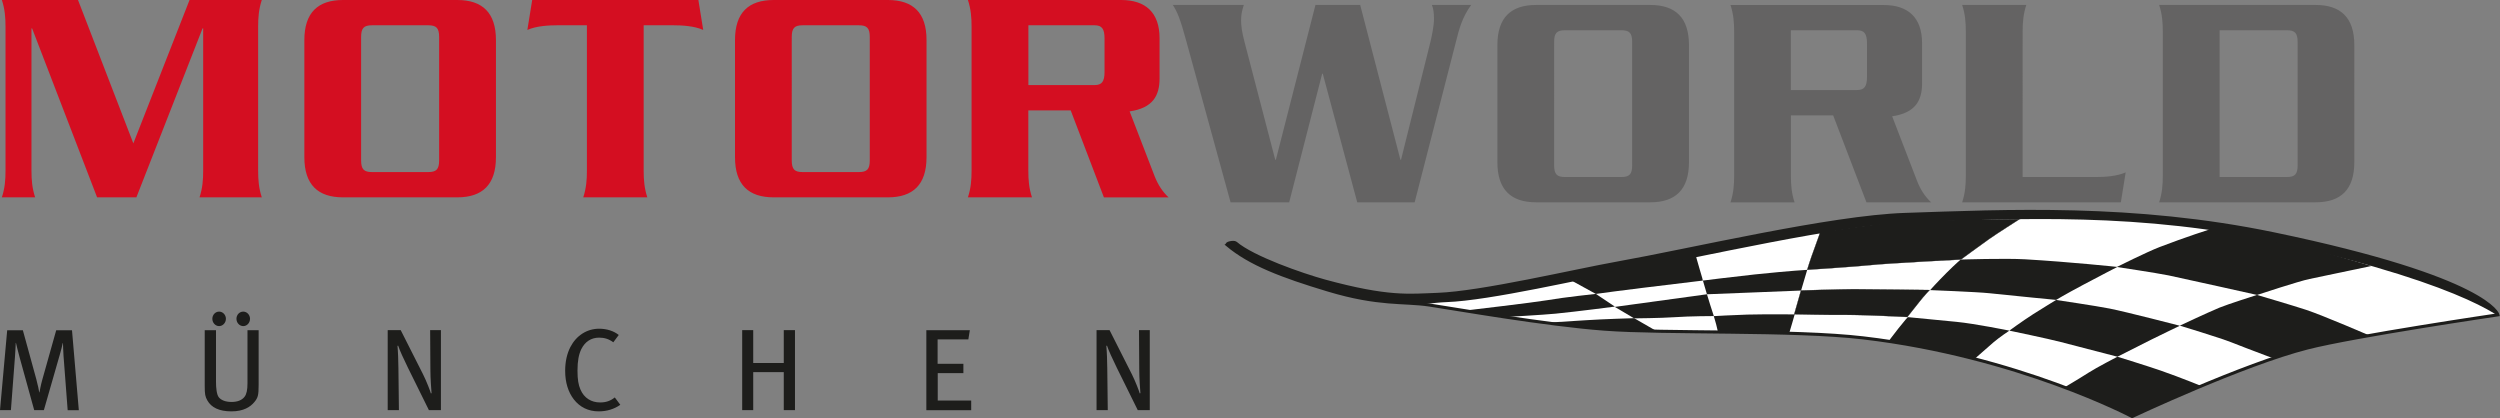
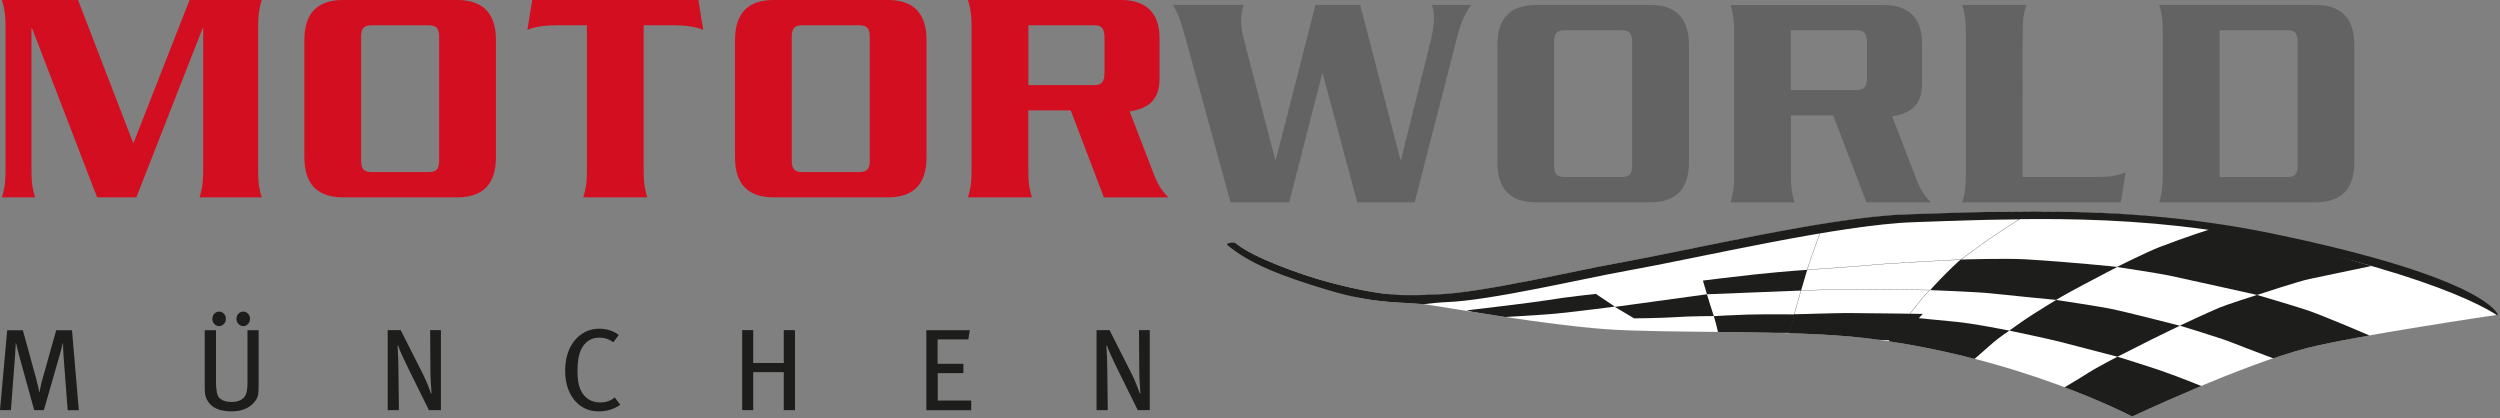
<svg xmlns="http://www.w3.org/2000/svg" id="Ebene_1" data-name="Ebene 1" viewBox="0 0 403.47 67.53">
  <rect x="0" y="0" width="403.47" height="67.53" fill="#808080" stroke="none" />
  <defs>
    <style>.cls-1, .cls-2, .cls-3 { fill: none; } .cls-2 { stroke-width: .5px; } .cls-2, .cls-3 { stroke: #1d1d1b; stroke-miterlimit: 10; } .cls-3 { stroke-width: .04px; } .cls-4 { fill: #d40e21; } .cls-5 { fill: #1d1d1b; } .cls-6 { clip-path: url('#clippath-1'); } .cls-7 { fill: #fff; } .cls-8 { clip-path: url('#clippath'); } .cls-9 { fill: #646363; }</style>
    <clipPath id="clippath">
      <path class="cls-1" d="M307.44,34.61c-12.03.4-34.51,5.73-46.37,7.85-6.98,1.25-21.97,4.8-29.06,5.05-4.62.17-7.94.66-18.22-2.15-3.64-1-11.63-3.78-14.37-6.13-.3-.26-1.67.05-1.36.3,3.67,3.07,8.75,5.02,16.27,7.28,8.19,2.47,12.21,1.8,16.3,2.41,4.58.68,18.68,3.17,28.3,3.89,9.84.74,30.44.08,41.78,1.42,24.98,2.94,43.39,12.69,43.39,12.69,0,0,17.96-8.44,28.35-11.08,7.55-1.92,30.68-5.33,30.68-5.33,0,0-1.42-5.84-36.12-13.06-13.97-2.91-27.18-3.63-39.04-3.63-7.41,0-14.3.28-20.52.49" />
    </clipPath>
    <clipPath id="clippath-1">
      <rect class="cls-1" width="403.47" height="67.53" />
    </clipPath>
  </defs>
  <g class="cls-8">
    <path class="cls-7" d="M198.07,39.53c3.44,2.6,8.87,4.36,16.24,7.05,8.4,3.06,12.23,2.03,16.32,2.65,4.58.69,18.68,3.18,28.3,3.9,9.84.74,30.44.08,41.78,1.41,24.98,2.94,43.39,12.69,43.39,12.69,0,0,17.96-8.45,28.35-11.08,7.55-1.92,30.68-5.33,30.68-5.33,0,0-5.01-5.72-36.23-12.79-22.61-5.12-43.25-3.95-59.45-3.41-12.04.4-34.51,5.73-46.37,7.84-6.98,1.25-21.97,4.8-29.05,5.06-4.62.17-6.06,1-18.32-2.42-3.63-1.02-12.95-4.88-14.27-5.87-.32-.24-1.68.07-1.36.31" />
    <path class="cls-3" d="M198.07,39.53c3.44,2.6,8.87,4.36,16.24,7.05,8.4,3.06,12.23,2.03,16.32,2.65,4.58.69,18.68,3.18,28.3,3.9,9.84.74,30.44.08,41.78,1.41,24.98,2.94,43.39,12.69,43.39,12.69,0,0,17.96-8.45,28.35-11.08,7.55-1.92,30.68-5.33,30.68-5.33,0,0-5.01-5.72-36.23-12.79-22.61-5.12-43.25-3.95-59.45-3.41-12.04.4-34.51,5.73-46.37,7.84-6.98,1.25-21.97,4.8-29.05,5.06-4.62.17-6.06,1-18.32-2.42-3.63-1.02-12.95-4.88-14.27-5.87-.32-.24-1.68.07-1.36.31Z" />
    <path class="cls-5" d="M324.28,53.36s2.06-1.51,3.84-2.65c1.27-.81,3.71-2.3,3.71-2.3,0,0,6.49.96,8.65,1.39,2.8.56,11.32,2.77,11.32,2.77,0,0-3.64,1.75-4.71,2.29-1.44.73-5.36,2.71-5.36,2.71,0,0-6.8-1.75-9.17-2.38-1.93-.51-8.27-1.83-8.27-1.83" />
    <path class="cls-5" d="M311.5,46.82s1.08-1.22,2.65-2.79c1.44-1.44,2.28-2.14,2.28-2.14,0,0,7.24-.23,10.44-.04,7.33.43,14.85,1.23,14.85,1.23,0,0-2.92,1.5-5.47,2.86-3.1,1.65-4.42,2.46-4.42,2.46,0,0-6.38-.61-10.8-1.08-1.99-.21-9.53-.5-9.53-.5" />
    <path class="cls-5" d="M351.79,52.56s4.39-2.07,6.38-2.9c1.4-.58,6.08-2.06,6.08-2.06,0,0,5.9,1.73,7.98,2.42,2.71.9,10.48,4.25,10.48,4.25,0,0-7.48,2.13-8.61,2.53-1.52.55-4.98,1.87-4.98,1.87,0,0-6.7-2.5-8.97-3.41-1.85-.74-8.37-2.71-8.37-2.71" />
    <path class="cls-5" d="M341.64,43.08s4.89-2.44,6.87-3.2c4.26-1.64,8.29-2.92,8.29-2.92,0,0,8.73,1.38,10.88,1.82,3.43.69,15.04,4.15,15.04,4.15,0,0-7.75,1.64-10.02,2.1-1.59.32-8.44,2.57-8.44,2.57,0,0-11.86-2.65-14.26-3.15-1.96-.4-8.36-1.36-8.36-1.36" />
    <path class="cls-5" d="M332.74,62.77s2.53-1.47,4.32-2.62c1.27-.82,4.67-2.58,4.67-2.58,0,0,4.92,1.52,6.99,2.24,3.2,1.11,7.21,2.75,7.21,2.75,0,0-6.5,3.44-7.56,3.98-1.45.73-4.29,1.51-4.29,1.51,0,0-1.98-1.56-4.35-2.19-1.93-.51-6.97-3.1-6.97-3.1" />
    <path class="cls-5" d="M304.73,55.18s.58-.84,1.69-2.23c1.06-1.34,1.48-1.77,1.48-1.77,0,0,4.1.4,7.84.76,2.99.29,8.55,1.42,8.55,1.42,0,0-1.6,1.06-2.58,1.9-2.01,1.74-3.07,2.69-3.07,2.69,0,0-4.44-.91-6.85-1.32-1.97-.33-7.05-1.45-7.05-1.45" />
-     <path class="cls-5" d="M291.66,43.54s.46-1.55,1.2-3.53c.66-1.76.89-2.53.89-2.53,0,0,10.62-1.53,12.81-1.71,3.04-.26,19.37-.4,19.37-.4,0,0-3.76,2.39-4.93,3.22-1.32.93-4.53,3.29-4.53,3.29,0,0-12.16.63-14.59.9-1.98.22-10.23.76-10.23.76" />
    <path class="cls-3" d="M291.66,43.54s.46-1.55,1.2-3.53c.66-1.76.89-2.53.89-2.53,0,0,10.62-1.53,12.81-1.71,3.04-.26,19.37-.4,19.37-.4,0,0-3.76,2.39-4.93,3.22-1.32.93-4.53,3.29-4.53,3.29,0,0-12.16.63-14.59.9-1.98.22-10.23.76-10.23.76Z" />
-     <path class="cls-5" d="M257.54,47.43l-3.75-2.06s6.05-1.53,8.21-1.9c2.82-.49,11.61-2.5,11.61-2.5,0,0,.35,1.35.64,2.29.5,1.6.57,2.02.57,2.02,0,0-7.38.91-9.82,1.19-1.98.22-7.47.97-7.47.97" />
-     <path class="cls-5" d="M289.56,50.73l1.1-3.85s6.33-.2,8.5-.21c2.86,0,12.26.14,12.26.14,0,0-.84.85-1.72,1.98-1,1.28-1.88,2.37-1.88,2.37,0,0-7.21-.38-10.11-.34-2,.03-8.15-.1-8.15-.1" />
+     <path class="cls-5" d="M289.56,50.73s6.33-.2,8.5-.21c2.86,0,12.26.14,12.26.14,0,0-.84.85-1.72,1.98-1,1.28-1.88,2.37-1.88,2.37,0,0-7.21-.38-10.11-.34-2,.03-8.15-.1-8.15-.1" />
    <path class="cls-3" d="M289.56,50.73l1.1-3.85s6.33-.2,8.5-.21c2.86,0,12.26.14,12.26.14,0,0-.84.85-1.72,1.98-1,1.28-1.88,2.37-1.88,2.37,0,0-7.21-.38-10.11-.34-2,.03-8.15-.1-8.15-.1Z" />
    <path class="cls-5" d="M263.75,51.39l-3.14-1.86,14.87-2.04s.22.72.51,1.66c.32,1.03.6,1.86.6,1.86,0,0-3.74,0-6.5.19-1.99.14-6.33.18-6.33.18" />
    <path class="cls-5" d="M196.24,36.2c3.94,2.15,12.12,3.32,19.5,6.01,8.4,3.06,10.72,3.03,15.71,1.71,4.48-1.19,16.45-2.83,25.91-4.71,10.41-2.07,41.05-8.59,54.31-9.41,25.1-1.56,70.4,7.34,70.4,7.34,0,0,12.26,5.01,23.68,10.08,7.11,3.16-1.21,4.84-1.21,4.84,0,0-5.01-5.72-36.23-12.79-22.61-5.12-43.26-3.95-59.45-3.41-12.03.4-34.51,5.73-46.37,7.85-6.98,1.25-21.97,4.8-29.06,5.05-4.61.17-7.64,1.79-19.9-1.64-3.63-1.01-14.73-3.99-16.05-4.98-.32-.24-1.57-6.14-1.22-5.95" />
    <path class="cls-5" d="M275.48,47.49s-.08-.23-.34-1.15c-.2-.7-.31-1.06-.31-1.06,0,0,4.89-.62,8.37-.99,6-.62,8.46-.74,8.46-.74l-.99,3.34s-3.97.17-7.55.3c-2.87.11-7.63.3-7.63.3" />
    <path class="cls-5" d="M277.25,53.58s-.06-.38-.28-1.22c-.18-.69-.39-1.34-.39-1.34,0,0,3.23-.19,5.43-.25,2.73-.07,7.63-.03,7.63-.03,0,0-.32,1.13-.39,1.36-.18.62-.48,1.62-.48,1.62,0,0-3.81,0-6.26,0-2.02,0-5.26-.14-5.26-.14" />
    <path class="cls-5" d="M242.91,51.16s-3.26-.52-4.02-.62c-1.12-.14-2.19-.45-2.19-.45,0,0,10.82-1.27,12.99-1.64,2.82-.49,7.86-1.02,7.86-1.02l3.07,2.05s-6.02.79-9.56,1.14c-2.02.2-8.15.54-8.15.54" />
-     <path class="cls-5" d="M254.48,52.88s-2.61-.48-3.37-.57c-1.12-.14-1.31-.24-1.31-.24,0,0,3.69-.22,6.15-.39,2.85-.19,7.78-.33,7.78-.33l3.66,2.11s-4.08.14-6.85.09c-2.03-.03-6.05-.66-6.05-.66" />
  </g>
  <g class="cls-6">
-     <path class="cls-2" d="M198.07,39.53c3.67,3.07,8.75,5.02,16.27,7.28,8.19,2.47,12.21,1.8,16.3,2.41,4.58.69,18.68,3.18,28.3,3.9,9.84.74,30.43.08,41.77,1.41,24.98,2.94,43.39,12.69,43.39,12.69,0,0,17.96-8.45,28.35-11.08,7.55-1.92,30.68-5.33,30.68-5.33,0,0-1.42-5.84-36.12-13.06-22.7-4.72-43.37-3.68-59.57-3.14-12.04.4-34.52,5.73-46.37,7.84-6.98,1.25-21.97,4.8-29.05,5.06-4.62.17-7.94.65-18.22-2.15-3.64-1-11.63-3.78-14.37-6.14-.3-.26-1.67.05-1.36.31Z" />
    <path class="cls-4" d="M165.97,4.08h10.68c1.17,0,1.61.55,1.61,2.14v5.37c0,1.59-.44,2.14-1.61,2.14h-10.68V4.08ZM165.97,17.82h6.83l5.36,14.04h10.44c-.97-.9-1.71-2.04-2.24-3.38l-4.05-10.5c3.71-.55,4.83-2.49,4.83-5.33v-6.47C187.14,1.99,184.85,0,180.94,0h-24.73c.49,1.49.59,2.84.59,4.28v23.29c0,1.44-.1,2.79-.59,4.28h10.34c-.49-1.49-.59-2.84-.59-4.28v-9.76ZM129.54,27.77c-1.32,0-1.76-.45-1.76-1.89V5.97c0-1.44.44-1.89,1.76-1.89h9.07c1.31,0,1.76.45,1.76,1.89v19.91c0,1.44-.44,1.89-1.76,1.89h-9.07ZM143.29,31.85c4.05,0,6.24-2.04,6.24-6.47V6.47C149.54,2.04,147.34,0,143.29,0h-18.43c-4.05,0-6.24,2.04-6.24,6.47v18.91c0,4.43,2.19,6.47,6.24,6.47h18.43ZM85.89,0l-.78,4.83c1.46-.65,3.46-.75,4.83-.75h4.78v23.49c0,1.44-.1,2.79-.59,4.28h10.34c-.49-1.49-.59-2.84-.59-4.28V4.08h4.78c1.37,0,3.37.1,4.83.75L112.71,0h-26.82ZM60.04,27.77c-1.31,0-1.76-.45-1.76-1.89V5.97c0-1.44.44-1.89,1.76-1.89h9.07c1.32,0,1.76.45,1.76,1.89v19.91c0,1.44-.44,1.89-1.76,1.89h-9.07ZM73.8,31.85c4.05,0,6.24-2.04,6.24-6.47V6.47C80.04,2.04,77.84,0,73.8,0h-18.44C51.31,0,49.12,2.04,49.12,6.47v18.91c0,4.43,2.2,6.47,6.24,6.47h18.44ZM12.59,0H.3c.49,1.49.59,2.84.59,4.28v23.29c0,1.44-.1,2.79-.59,4.28h5.37c-.49-1.49-.59-2.84-.59-4.28V4.58h.1l10.49,27.27h6.34l10.68-27.27h.1v22.99c0,1.44-.1,2.79-.59,4.28h10.05c-.49-1.49-.59-2.84-.59-4.28V4.28c0-1.44.1-2.79.59-4.28h-11.66l-9.07,23.14L12.59,0Z" />
    <path class="cls-9" d="M358.22,4.88h10.83c1.31,0,1.76.45,1.76,1.89v19.91c0,1.44-.44,1.89-1.76,1.89h-10.83V4.88ZM349.05,28.37c0,1.44-.1,2.79-.59,4.28h25.26c4.05,0,6.24-2.04,6.24-6.47V7.27c0-4.43-2.2-6.47-6.24-6.47h-25.26c.49,1.49.59,2.84.59,4.28v23.29ZM316.67.8c.49,1.49.59,2.84.59,4.28v23.29c0,1.44-.1,2.79-.59,4.28h25.61l.78-4.83c-1.46.65-3.46.75-4.83.75h-11.8V5.08c0-1.44.1-2.79.59-4.28h-10.34ZM289.02,4.88h10.68c1.17,0,1.61.55,1.61,2.14v5.37c0,1.59-.44,2.14-1.61,2.14h-10.68V4.88ZM289.02,18.62h6.83l5.37,14.03h10.44c-.97-.9-1.71-2.04-2.24-3.38l-4.05-10.5c3.71-.55,4.83-2.49,4.83-5.32v-6.47c0-4.18-2.29-6.17-6.19-6.17h-24.73c.49,1.49.59,2.84.59,4.28v23.29c0,1.44-.1,2.79-.59,4.28h10.34c-.49-1.49-.59-2.84-.59-4.28v-9.75ZM252.58,28.57c-1.31,0-1.76-.45-1.76-1.89V6.77c0-1.44.44-1.89,1.76-1.89h9.07c1.32,0,1.76.45,1.76,1.89v19.91c0,1.44-.44,1.89-1.76,1.89h-9.07ZM266.34,32.65c4.05,0,6.24-2.04,6.24-6.47V7.27c0-4.43-2.2-6.47-6.24-6.47h-18.44c-4.05,0-6.24,2.04-6.24,6.47v18.91c0,4.43,2.2,6.47,6.24,6.47h18.44ZM208.06,32.65l5.32-20.75h.1l5.56,20.75h9.27l6.68-25.98c.49-1.99,1.02-3.93,2.44-5.87h-6.34c.24.55.34,1.29.34,2.24,0,1.09-.34,2.74-.59,3.78l-4.73,18.96h-.1l-6.49-24.98h-7.22l-6.39,24.98h-.1l-4.97-19.06c-.39-1.49-.54-2.49-.54-3.48,0-.7.1-1.44.44-2.44h-11.46c.68,1.05,1.17,2.09,2.2,5.92l7.12,25.93h9.46Z" />
    <path class="cls-5" d="M185.56,66.19v-12.91h-1.74l.04,6.33c0,1.43.15,3.47.19,3.84l-.11.04c-.09-.36-.73-2.02-1.27-3.09l-3.6-7.12h-2.1v12.91h1.81l-.08-6.78c-.02-1.2-.05-2.49-.15-3.6l.11-.02c.24.75.92,2.21,1.57,3.54l3.39,6.86h1.93ZM156.74,66.19v-1.55h-5.4v-4.42h4.14v-1.51h-4.16v-3.94h4.96l.24-1.48h-7.02v12.91h7.23ZM128.3,66.19v-12.91h-1.81v5.3h-4.93v-5.3h-1.78v12.91h1.78v-6.13h4.93v6.13h1.81ZM100.1,65.32l-.88-1.18c-.69.55-1.39.81-2.38.81-1.37,0-2.57-.68-3.17-2.1-.32-.75-.47-1.59-.47-3.04,0-1.56.21-2.64.62-3.47.6-1.2,1.59-1.85,2.87-1.85.86,0,1.57.22,2.29.75l.88-1.18c-.81-.65-1.95-1.01-3.17-1.01-1.98,0-3.69,1.12-4.64,2.96-.54,1.05-.84,2.34-.84,3.84,0,1.87.49,3.43,1.4,4.61.97,1.24,2.32,1.93,4.01,1.93,1.31,0,2.49-.36,3.49-1.06M71.16,66.19v-12.91h-1.74l.04,6.33c0,1.43.15,3.47.19,3.84l-.11.04c-.09-.36-.73-2.02-1.27-3.09l-3.6-7.12h-2.1v12.91h1.81l-.08-6.78c-.02-1.2-.05-2.49-.15-3.6l.11-.02c.24.75.92,2.21,1.57,3.54l3.39,6.86h1.93ZM41.74,62.15v-8.86h-1.8v8.6c0,1.03-.15,1.73-.47,2.14-.41.54-1.12.84-2.1.84-1.03,0-1.69-.32-2.04-.73-.37-.43-.47-1.57-.47-2.51v-8.34h-1.82v9.01c0,1.35.08,1.7.41,2.3.65,1.18,1.95,1.79,3.9,1.79s3.05-.71,3.71-1.51c.58-.71.68-1.11.68-2.74M36.46,51.45c0-.64-.5-1.16-1.1-1.16s-1.09.52-1.09,1.16.49,1.18,1.09,1.18,1.1-.54,1.1-1.18M40.35,51.45c0-.64-.5-1.16-1.09-1.16-.62,0-1.1.52-1.1,1.16s.49,1.18,1.1,1.18,1.09-.54,1.09-1.18M12.72,66.19l-1.1-12.89h-2.55l-2.25,8c-.24.86-.39,1.71-.45,2.02h-.04c-.04-.28-.19-1.07-.47-2.12l-2.17-7.9H1.16l-1.16,12.89h1.76l.65-8.54c.06-.68.11-1.85.13-2.31h.04c.08.34.3,1.31.58,2.31l2.36,8.54h1.56l2.57-8.95c.21-.69.4-1.5.47-1.87h.04c.02.37.04,1.35.09,2.04l.67,8.79h1.8Z" />
  </g>
</svg>